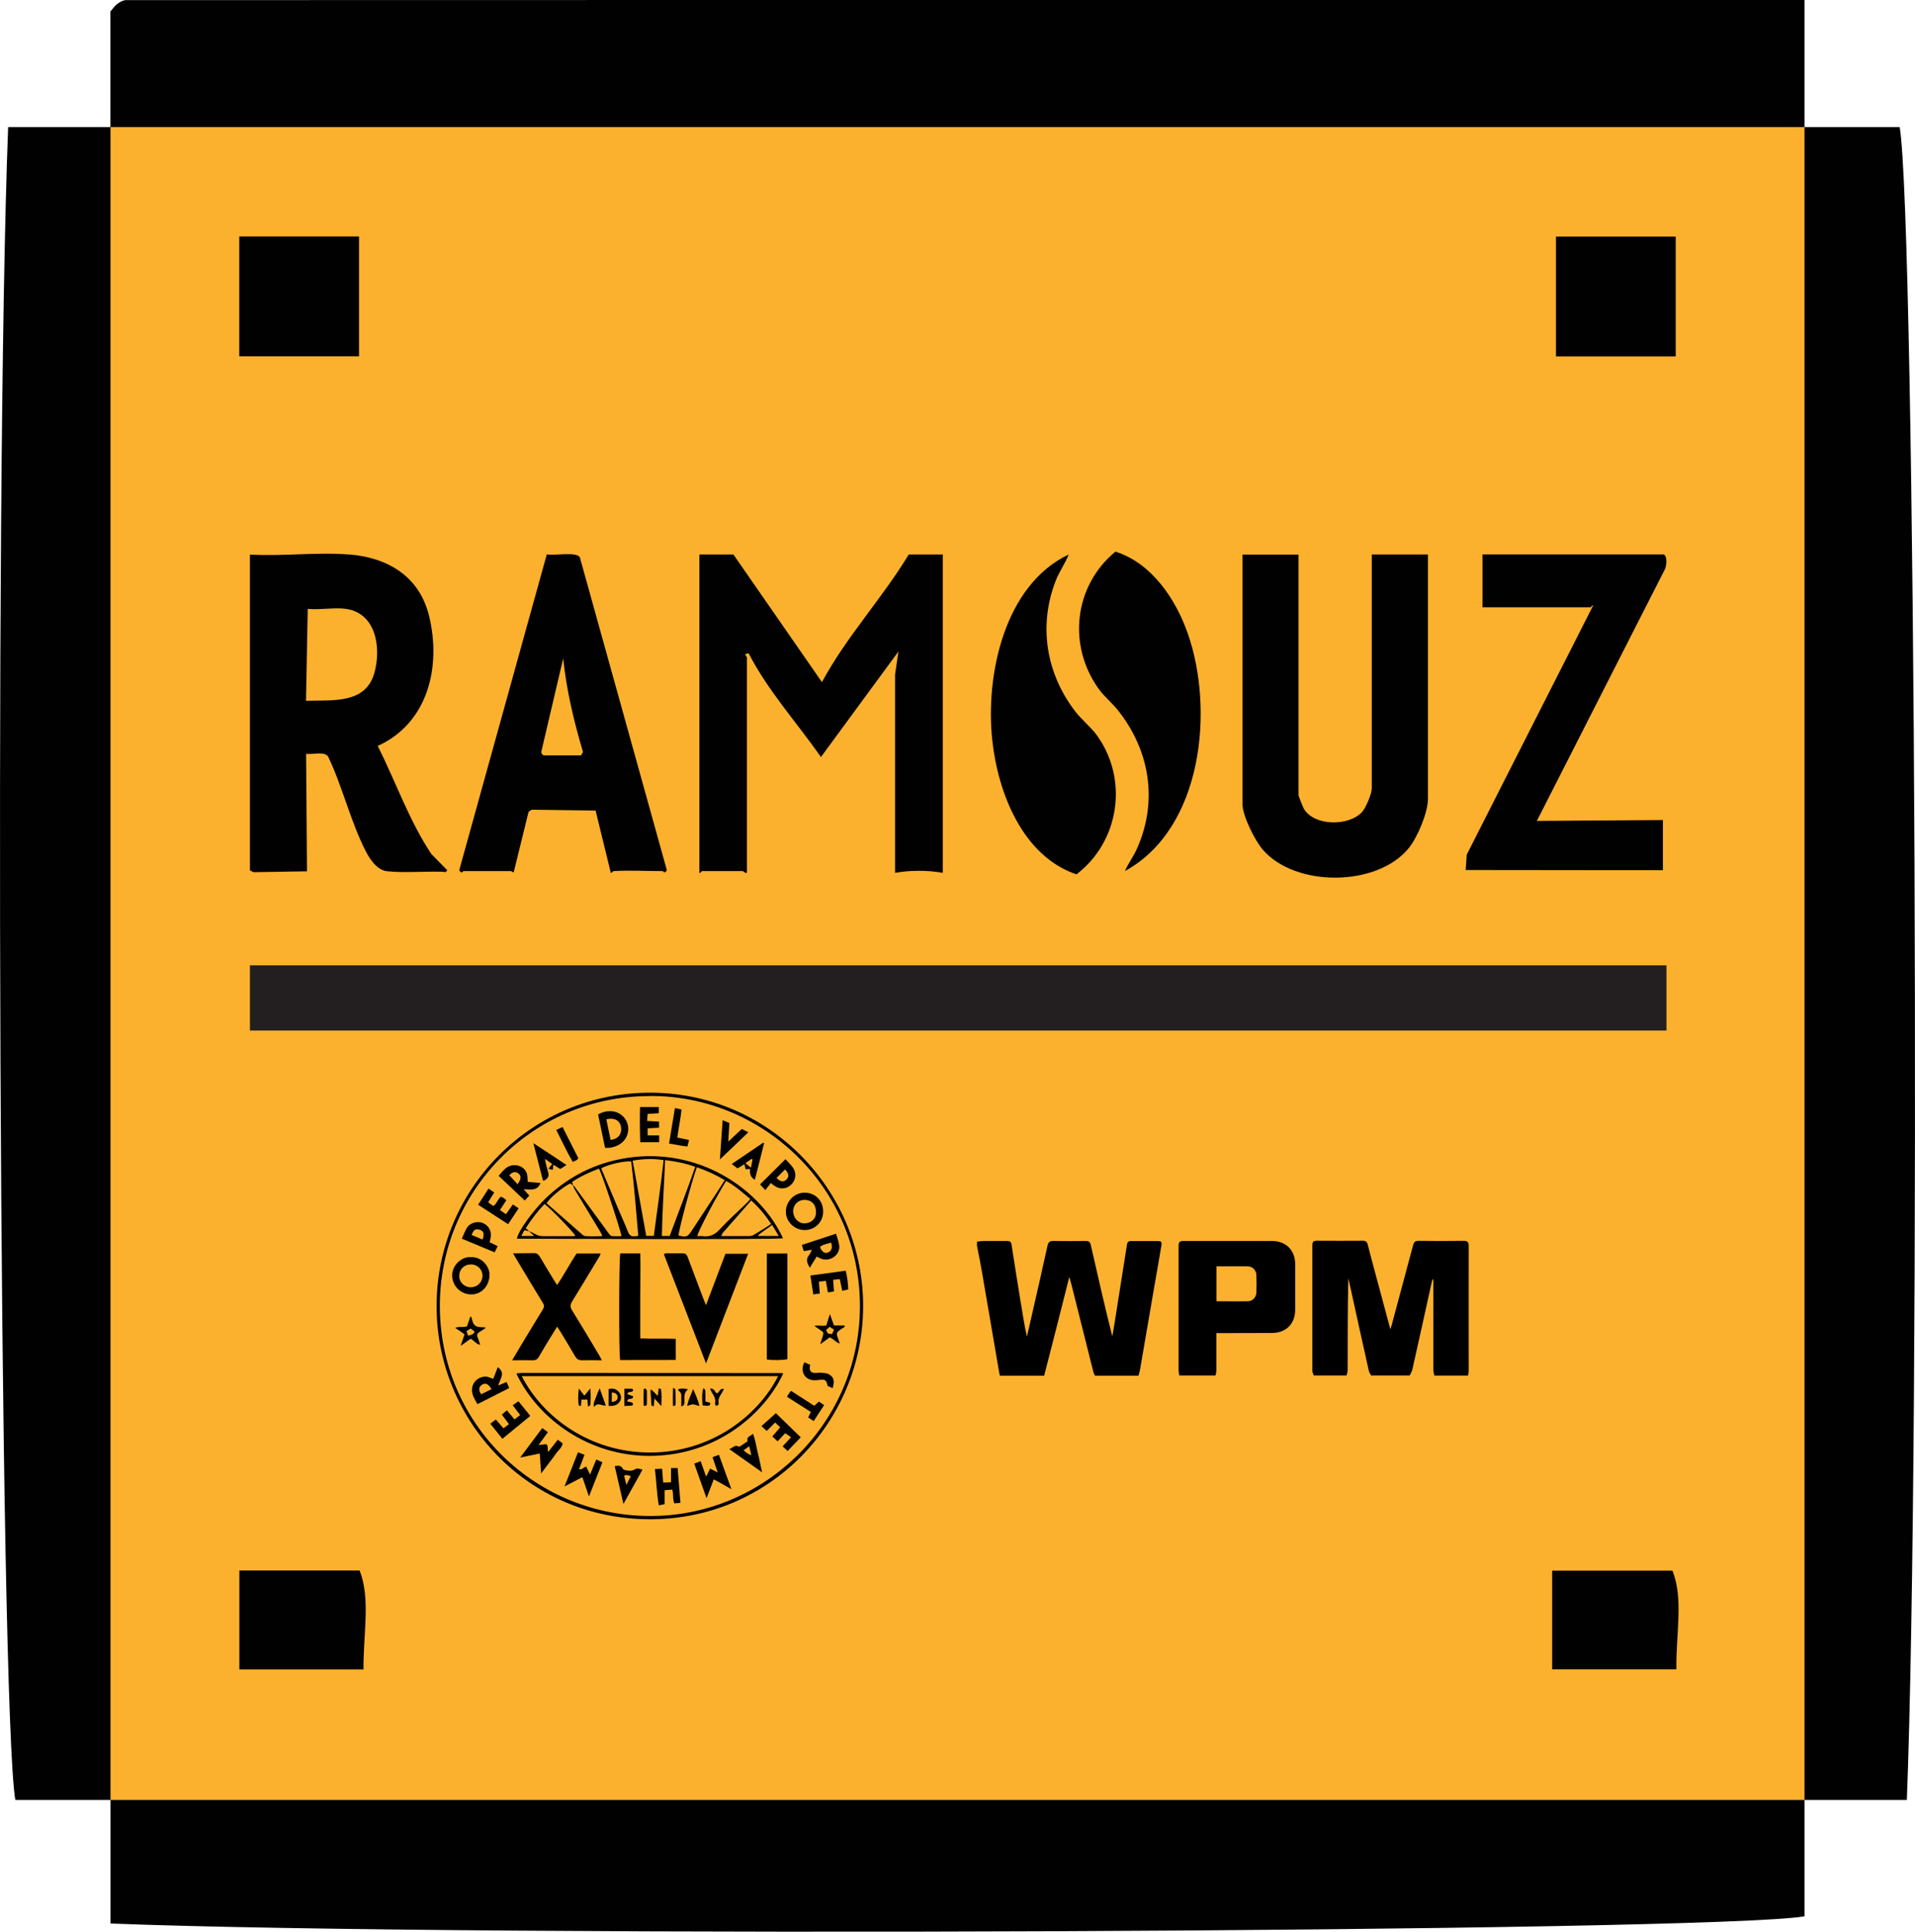
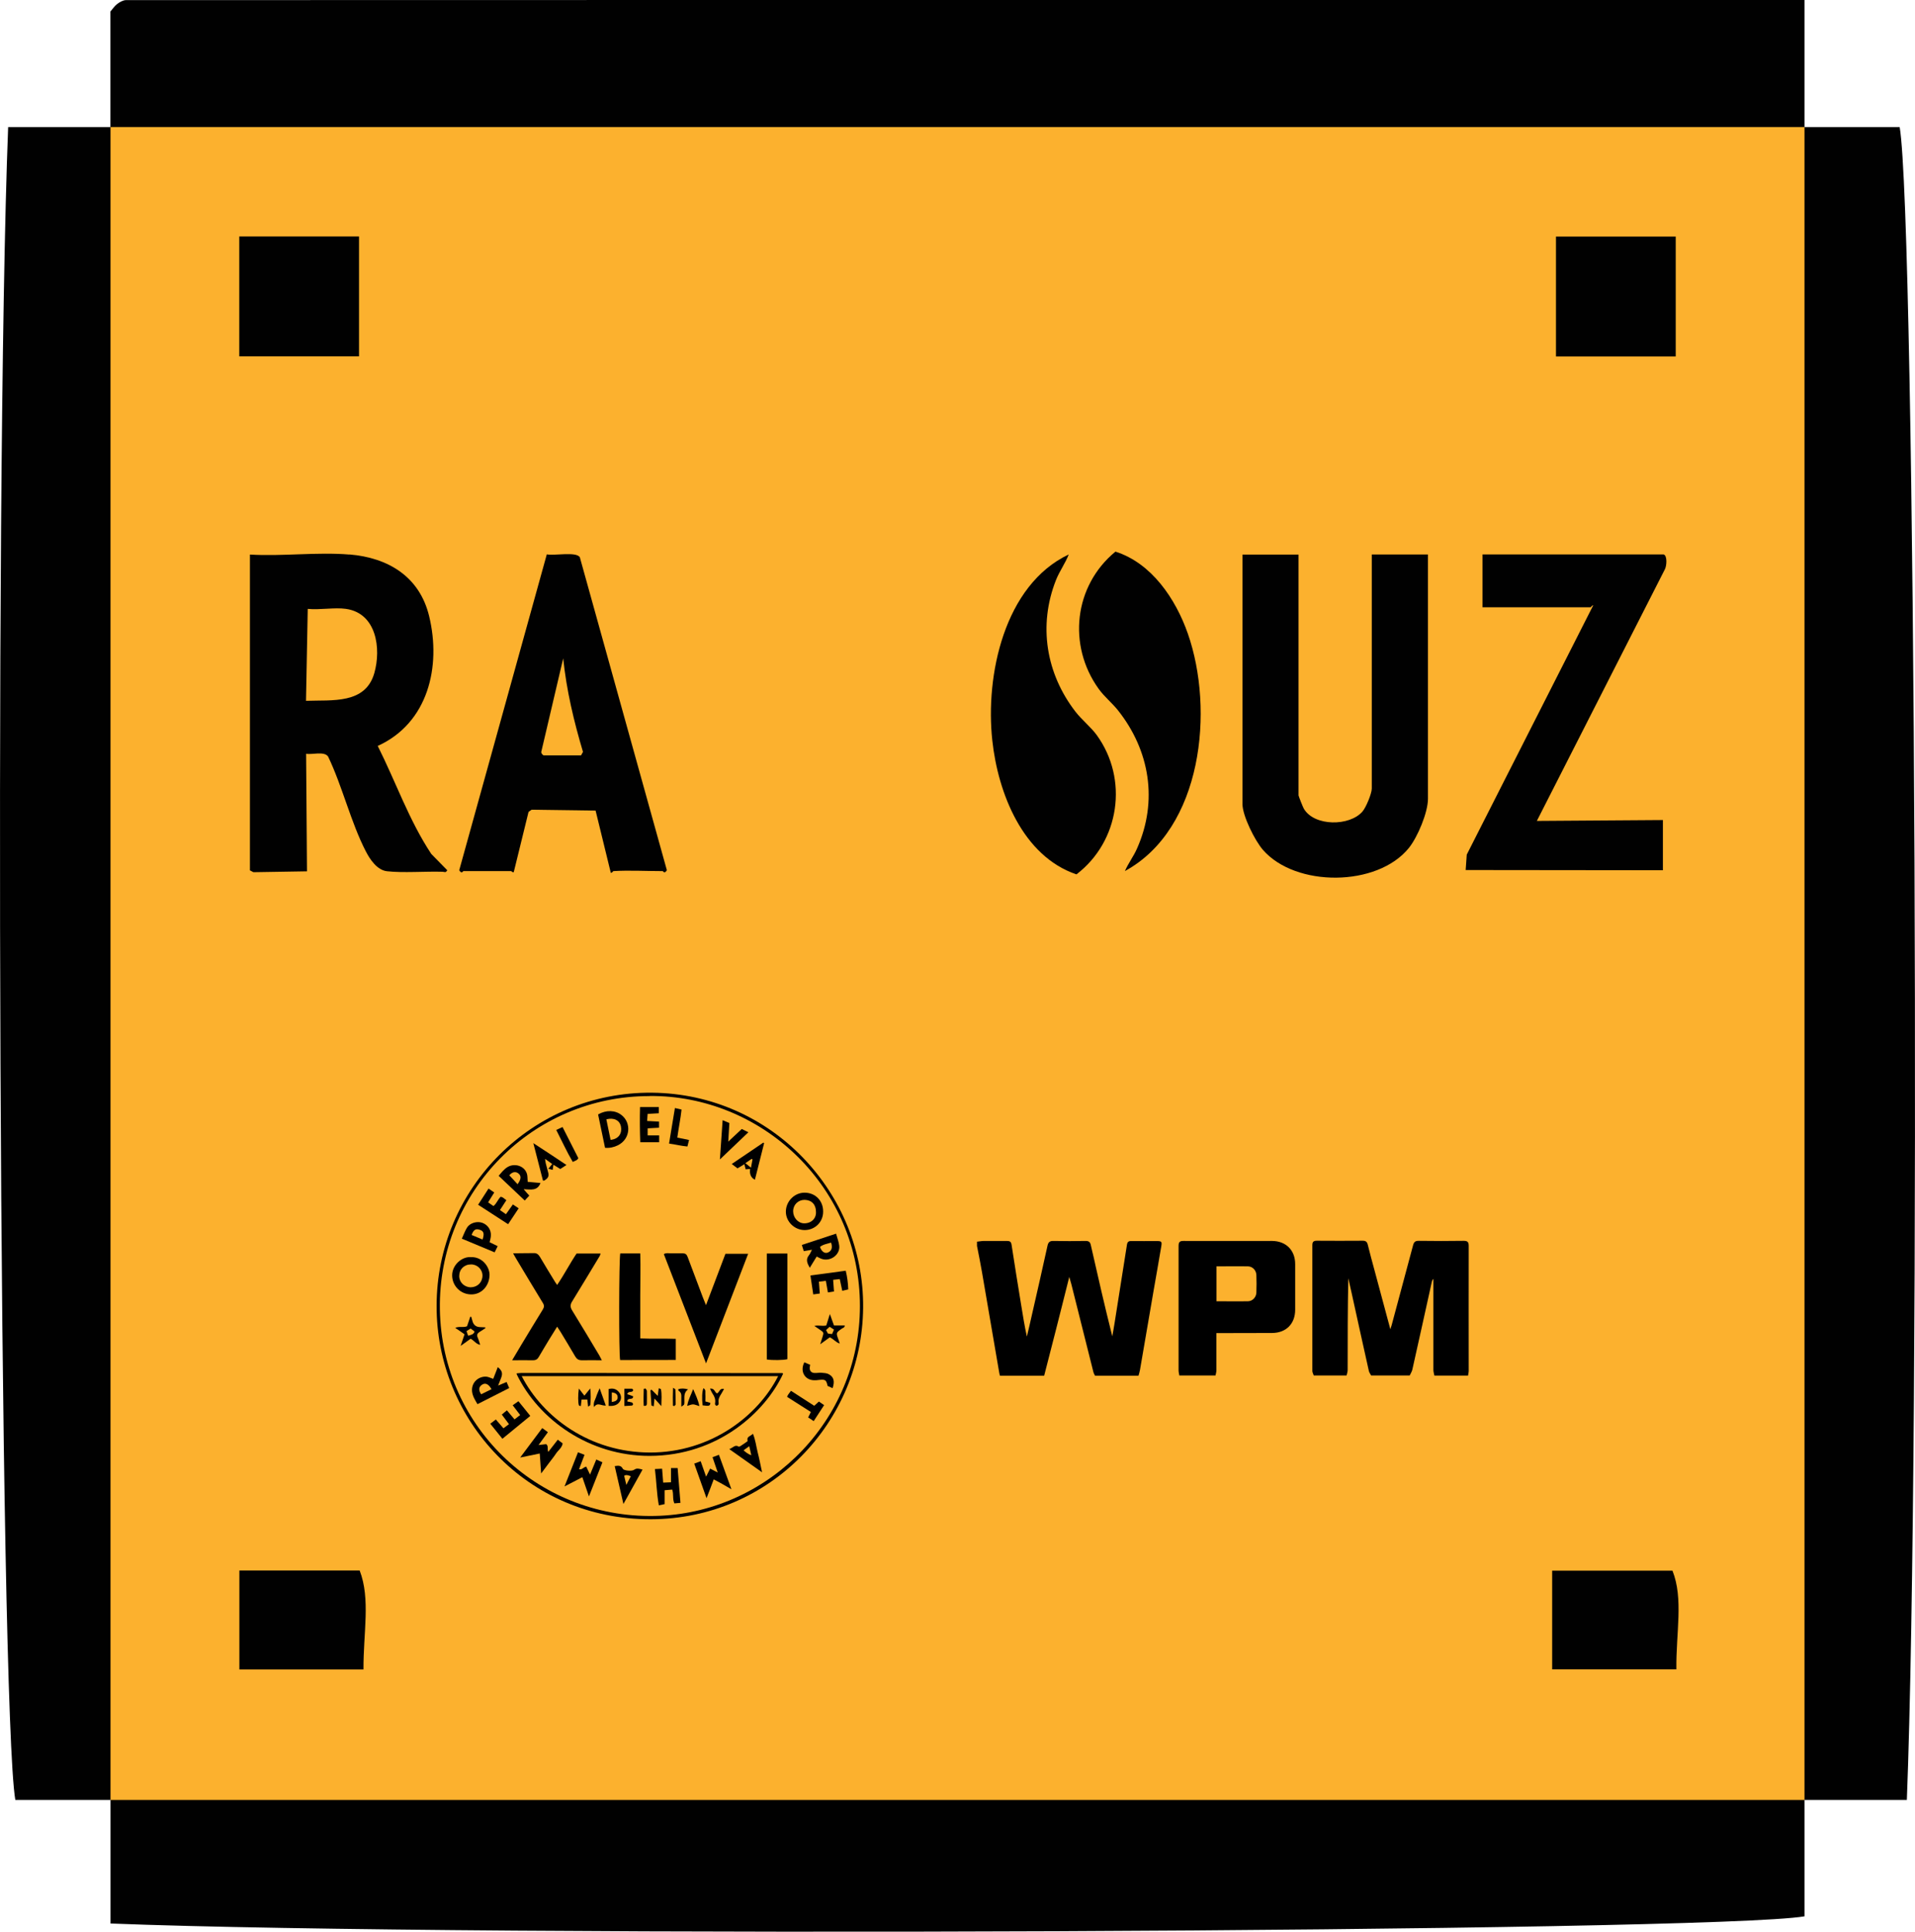
<svg xmlns="http://www.w3.org/2000/svg" id="Layer_2" data-name="Layer 2" viewBox="0 0 176.23 177.75">
  <defs>
    <style>
      .cls-1 {
        fill: #010101;
      }

      .cls-2 {
        fill: #fcb12e;
      }

      .cls-3 {
        fill: #231f20;
      }
    </style>
  </defs>
  <g id="Layer_1-2" data-name="Layer 1">
    <g>
      <path class="cls-1" d="M66.68,0h99.38V11.69c-.46,.44-.93,.87-1.39,1.32-4.2,2.3-8.81,1.93-13.32,1.94-42.16,.06-84.32,.05-126.48,0-4.51,0-9.12,.37-13.33-1.92-.46-.44-.92-.89-1.38-1.33V1.06c.21-.24,.38-.51,.63-.7,.23-.17,.54-.35,.81-.35C29.97,0,48.32,0,66.68,0Z" />
      <path class="cls-1" d="M166.06,165.63v10.71c-8.53,1.46-122.59,1.97-155.89,.66v-11.37c.46-.44,.93-.87,1.39-1.32,4.2-2.3,8.81-1.93,13.32-1.94,42.16-.06,84.32-.05,126.48,0,4.51,0,9.12-.37,13.33,1.92,.46,.44,.92,.89,1.38,1.33Z" />
      <path class="cls-1" d="M166.06,11.69h8.76c1.46,8.54,1.96,120.64,.66,153.94h-9.42c-3.4-3.69-3.3-8.31-3.31-12.84-.08-42.76-.08-85.51,0-128.27,0-4.52-.09-9.15,3.31-12.84Z" />
      <path class="cls-1" d="M10.17,165.63H1.41C-.05,157.09-.55,44.99,.75,11.69H10.17c3.4,3.69,3.3,8.31,3.31,12.84,.08,42.76,.08,85.51,0,128.27,0,4.52,.09,9.15-3.31,12.84Z" />
      <path class="cls-2" d="M10.17,165.63V11.69H166.06V165.63H10.17Z" />
      <path class="cls-1" d="M22.02,32.79v-11.03h11.02v11.03h-11.02Z" />
      <path class="cls-1" d="M154.21,21.77v11.03h-11.02v-11.03h11.02Z" />
      <path class="cls-1" d="M22.03,153.62v-9.1h11.07c1.01,2.62,.33,5.72,.35,9.1h-11.42Z" />
      <path class="cls-1" d="M142.84,153.61v-9.08h11.07c1.03,2.59,.32,5.69,.36,9.08h-11.44Z" />
    </g>
    <g id="Layer_1-2" data-name="Layer 1-2">
-       <path class="cls-1" d="M67.49,51.02l8.15,11.75c2.24-4.17,5.55-7.71,7.99-11.75h3.13v29.3c-1.39-.25-2.99-.25-4.39,0v-18.26s.31-2.11,.31-2.11l-7.13,9.71c-2.22-3.16-4.89-6.11-6.66-9.55l-.31,.08c.02,.14,.16,.27,.16,.31v19.82c-.17,.06-.34-.16-.39-.16h-3.76s-.12,.2-.23,.16v-29.3h3.13Z" />
      <path class="cls-1" d="M32.16,51.02c3.58,.3,6.45,2.05,7.33,5.67,1.13,4.65-.09,9.85-4.73,11.95,1.66,3.3,2.88,6.85,4.93,9.94l1.47,1.5c-.16,.27-.24,.14-.43,.14-1.59-.05-3.65,.12-5.13-.05-.9-.11-1.55-1.08-1.93-1.82-1.37-2.64-2.17-6.02-3.48-8.74-.37-.51-1.49-.14-2.02-.25l.08,10.82-4.93,.08-.32-.17v-29.06c2.97,.18,6.23-.25,9.16,0Zm-.31,5.01c-1.06-.15-2.42,.11-3.53,0l-.16,8.46c2.41-.09,5.47,.33,6.29-2.56,.64-2.26,.2-5.5-2.61-5.9h0Z" />
      <path class="cls-1" d="M119.5,51.02v22.17c0,.07,.41,1.1,.49,1.23,.97,1.64,4.21,1.62,5.39,.26,.33-.38,.86-1.66,.86-2.12v-21.54h5.17v22.48c0,1.26-.95,3.52-1.75,4.52-2.9,3.61-10.44,3.64-13.44,.18-.74-.85-1.88-3.13-1.88-4.22v-22.95h5.17Z" />
      <path class="cls-1" d="M56.44,80.16s-.12,.17-.23,.16l-1.4-5.73-5.89-.08-.28,.2-1.36,5.54c-.12,.06-.21-.09-.24-.09h-4.39c-.06,0-.15,.31-.39-.08l8.06-29.07c.67,.15,2.71-.28,3.04,.27l8.01,28.8c-.24,.38-.33,.08-.39,.08-1.48,0-3.09-.09-4.54,0h0Zm-6.42-10.65h3.45l.18-.32c-.84-2.82-1.52-5.67-1.82-8.61l-2.01,8.57c-.06,.13,.13,.34,.21,.36h0Z" />
      <path class="cls-1" d="M153.1,51.02c.35,.11,.28,1.06,.11,1.37l-11.78,23.15,11.6-.08v4.62l-18.15-.02,.1-1.42,11.63-22.92c-.06-.08-.2,.16-.23,.16h-9.95v-4.86h16.68Z" />
      <path class="cls-1" d="M98.35,51.02c-.31,.81-.85,1.54-1.17,2.35-1.65,4.17-.92,8.62,1.8,12.13,.54,.7,1.43,1.43,1.94,2.13,2.96,4.07,2.11,9.8-1.86,12.83-4.95-1.68-7.22-7.5-7.74-12.31-.66-5.99,1.09-14.31,7.03-17.13Z" />
      <path class="cls-1" d="M103.52,80.16c.31-.73,.8-1.35,1.12-2.09,1.94-4.37,1.17-9.02-1.76-12.71-.53-.67-1.25-1.24-1.78-1.98-2.87-4-2.27-9.48,1.55-12.62,3.34,1.06,5.55,4.37,6.66,7.54,2.45,6.99,1.37,17.97-5.8,21.86h0Z" />
    </g>
    <g>
      <path d="M135.09,126.58h-3.09c-.03-.17-.09-.34-.09-.51,0-1.61,0-3.23,0-4.84,0-1.18,0-2.37,0-3.55-.08,.08-.12,.16-.14,.25-.6,2.7-1.19,5.41-1.8,8.11-.04,.18-.16,.35-.24,.53h-3.55c-.07-.14-.18-.27-.21-.42-.54-2.41-1.07-4.83-1.6-7.24-.09-.43-.2-.86-.29-1.29-.06,2.83-.06,5.64-.06,8.45,0,.17-.06,.33-.1,.5h-3.02c-.04-.14-.13-.27-.13-.41,0-3.86,0-7.71,0-11.57,0-.3,.09-.42,.41-.42,1.41,.01,2.82,.01,4.22,0,.28,0,.4,.09,.47,.36,.19,.78,.4,1.55,.61,2.32,.48,1.8,.97,3.59,1.47,5.47,.06-.2,.1-.31,.13-.42,.65-2.44,1.31-4.87,1.96-7.31,.08-.31,.21-.42,.54-.41,1.37,.02,2.74,.02,4.11,0,.37,0,.47,.11,.47,.47-.01,3.83,0,7.66,0,11.49,0,.15-.04,.29-.06,.44Z" />
      <path d="M89.9,114.26c.22-.02,.44-.07,.66-.07,.7,0,1.41,0,2.11,0,.27,0,.38,.08,.42,.35,.28,1.84,.58,3.68,.88,5.52,.16,.97,.31,1.95,.53,2.93,.15-.65,.31-1.29,.45-1.94,.49-2.14,.98-4.29,1.45-6.43,.07-.33,.22-.44,.56-.43,.98,.02,1.96,.02,2.94,0,.32,0,.43,.11,.49,.41,.63,2.79,1.27,5.58,1.97,8.37,.07-.41,.15-.82,.21-1.22,.38-2.41,.76-4.81,1.14-7.22,.04-.25,.15-.34,.4-.33,.78,.01,1.56,0,2.34,0,.44,0,.49,.05,.42,.47-.23,1.37-.47,2.73-.71,4.1-.42,2.43-.83,4.85-1.25,7.28-.03,.18-.09,.36-.14,.54h-4c-.05-.1-.11-.2-.14-.3-.68-2.71-1.36-5.42-2.04-8.13-.05-.19-.11-.38-.19-.66-.44,1.74-.84,3.37-1.26,5-.35,1.36-.7,2.73-1.05,4.09h-4.07c-.02-.08-.05-.17-.06-.25-.53-3.09-1.06-6.18-1.59-9.27-.14-.81-.3-1.61-.46-2.42v-.38Z" />
      <path d="M108.53,126.58c-.02-.16-.07-.32-.07-.47,0-3.82,0-7.63,0-11.45,0-.36,.1-.48,.47-.47,2.7,.01,5.4,0,8.11,0,1.3,0,2.15,.85,2.15,2.13,0,1.4,0,2.8,0,4.2,0,1.3-.84,2.14-2.14,2.14-1.48,0-2.97,0-4.45,.01-.2,0-.4,0-.66,0,0,.16,0,.29,0,.43,0,1,0,2,0,3,0,.16-.05,.31-.08,.47h-3.32Zm3.42-10.07v3.23c.98,0,1.95,.02,2.91,0,.42-.01,.75-.39,.76-.8,.02-.54,.02-1.08,0-1.61-.01-.42-.34-.79-.76-.8-.96-.02-1.93,0-2.92,0Z" />
    </g>
    <g>
      <path d="M40.18,120.16c0-10.75,8.76-19.71,19.82-19.61,11.03,.1,19.53,9.23,19.43,19.8-.1,10.5-8.55,19.42-19.53,19.45-11.44,.03-19.76-9.22-19.72-19.65Zm19.61-19.3c-10.78-.02-19.48,8.78-19.31,19.62,.17,11,9.36,19.49,20.26,19,10.23-.46,18.66-9.1,18.39-19.8-.27-10.74-9.16-18.89-19.33-18.83Z" />
      <path d="M55.4,125.17c-.68,0-1.27-.01-1.86,0-.3,0-.46-.11-.61-.36-.44-.76-.9-1.51-1.35-2.26-.09-.15-.19-.28-.31-.47-.27,.43-.51,.82-.75,1.21-.31,.52-.63,1.04-.93,1.56-.12,.22-.27,.32-.53,.32-.62-.01-1.23,0-1.93,0,.3-.51,.56-.94,.82-1.38,.66-1.09,1.32-2.19,1.99-3.27,.15-.24,.16-.41,0-.65-.81-1.32-1.6-2.65-2.4-3.98-.1-.16-.19-.33-.32-.56,.28,0,.5,0,.71-.01,.38,0,.77,0,1.15-.01,.29-.02,.46,.1,.61,.35,.45,.77,.92,1.53,1.39,2.3,.05,.08,.1,.15,.19,.28,.66-.96,1.17-1.97,1.79-2.89h2.21c-.04,.11-.05,.18-.09,.24-.84,1.39-1.68,2.79-2.53,4.17-.19,.3-.18,.53,0,.82,.85,1.37,1.67,2.76,2.5,4.14,.07,.12,.13,.25,.23,.44Z" />
-       <path d="M72.05,113.94c-.26,.15-23.88,.04-24.48,.04,.1-.68,1.52-2.65,2.76-3.82,2.25-2.11,4.91-3.35,7.99-3.69,6.43-.7,11.76,3.17,13.73,7.46Zm-23.36-.66c.2,.1,.4,.18,.59,.29,.21,.12,.43,.18,.68,.18,.89,0,1.79,0,2.68,0,.1,0,.21-.02,.32-.02-.17-.34-2.33-2.57-2.85-2.94-.65,.68-1.22,1.43-1.73,2.23,.14,.12,.23,.2,.33,.28-.14-.03-.27-.06-.45-.1-.08,.15-.17,.3-.29,.53h1.18c-.18-.17-.32-.31-.46-.44Zm4.03-4.22s.11,.06,.14,.11c.32,.44,.64,.87,.96,1.31,.73,1.01,1.46,2.01,2.2,3.02,.07,.1,.17,.23,.27,.24,.29,.03,.59,.01,.9,.01-.06-.54-1.85-5.9-2.07-6.21-.87,.32-1.71,.71-2.47,1.22,.04,.14,.06,.23,.09,.32-.09-.06-.18-.12-.27-.18-.81,.42-1.95,1.39-2.16,1.83,1.08,.95,2.16,1.89,3.24,2.84,.08,.07,.18,.16,.28,.17,.52,.04,1.04,.03,1.61,0-.09-.18-.14-.29-.2-.4-.78-1.28-1.56-2.57-2.33-3.85-.08-.13-.13-.28-.19-.43Zm5.5-2.26c.42,2.35,.83,4.63,1.25,6.92h.7c.3-2.34,.65-4.63,.9-6.97-.96-.15-1.86-.12-2.85,.05Zm-2.88,.72c.02,.06,.03,.12,.06,.17,.51,1.2,1.01,2.41,1.52,3.61,.29,.69,.61,1.37,.88,2.07,.12,.3,.31,.43,.62,.39,.09-.01,.18-.02,.32-.04-.2-2.3-.38-4.58-.65-6.84-.62-.08-2.19,.29-2.76,.63Zm6.29,6.21c.78-2.12,1.61-4.2,2.35-6.36-.91-.33-1.8-.5-2.77-.62-.1,2.35-.26,4.65-.3,6.98h.73Zm2.5-6.33c-.52,1.46-1.7,5.88-1.68,6.29,.72,.18,.83,.13,1.21-.45,.73-1.12,1.48-2.24,2.21-3.36,.27-.41,.53-.83,.82-1.28-.83-.51-1.66-.88-2.56-1.19Zm2.69,1.27c-1.01,1.64-2.6,4.67-2.65,5.08,.16,0,.32-.02,.48,0,.62,.08,1.1-.1,1.55-.59,.81-.88,1.71-1.67,2.56-2.5,.1-.09,.18-.21,.29-.33-.73-.6-1.39-1.21-2.23-1.66Zm2.32,1.79c-.9,1.02-1.76,2-2.62,2.98-.06,.07-.09,.18-.15,.3,.91,0,1.77,0,2.63,0,.15,0,.31-.07,.44-.15,.37-.22,.73-.45,1.1-.68,.14-.09,.28-.18,.43-.28-.54-.81-1.11-1.51-1.83-2.16Zm1.92,2.26c-.41,.29-.77,.55-1.13,.81-.06,.04-.11,.11-.19,.2h1.92c-.22-.36-.4-.66-.6-1.01Z" />
      <path d="M64.97,125.45c-1.32-3.42-2.6-6.73-3.88-10.05,.23-.13,.44-.07,.64-.07,.37,0,.73,0,1.1,0,.24,0,.36,.09,.45,.33,.46,1.24,.93,2.48,1.4,3.72,.08,.21,.16,.41,.29,.72,.62-1.64,1.21-3.19,1.79-4.73h2.09c-1.29,3.36-2.56,6.67-3.88,10.1Z" />
      <path d="M57.07,125.16c-.13-.47-.11-9.31,.01-9.82h1.84c.04,1.31,0,2.6,0,3.89,0,1.29,0,2.58,0,3.93,1.12,.05,2.18,0,3.27,.04v1.94c-1.71,.02-3.43,0-5.13,.01Z" />
      <path d="M70.57,115.35h1.89v9.72c-.36,.1-1.4,.11-1.89,.03v-9.75Z" />
      <path d="M72.07,126.4c-1.64,3.54-6,7.56-12.3,7.57-5.51,0-10.19-3.3-12.23-7.53,0-.02,0-.03,.01-.05,0-.01,.03-.02,.04-.02,.13,0,.25-.03,.38-.03,8.01,0,16.01,0,24.02,.01,.02,0,.05,.03,.07,.05Zm-24.06,.23c1.97,3.82,6.3,7.02,11.81,7.03,5.58,0,9.92-3.35,11.79-7.03-7.87,0-15.7,0-23.59,0Z" />
      <path d="M43.34,115.68c1.07-.04,1.74,.94,1.71,1.67-.03,1-.76,1.78-1.7,1.76-.97-.01-1.72-.78-1.74-1.72-.02-1,.92-1.78,1.73-1.71Zm0,2.77c.59,0,1.05-.45,1.06-1.05,.01-.58-.46-1.05-1.05-1.05-.64,0-1.09,.45-1.09,1.07,0,.58,.47,1.03,1.08,1.04Z" />
      <path d="M75.75,111.5c0,.95-.75,1.69-1.7,1.69-.94,0-1.73-.78-1.73-1.69,0-.96,.8-1.76,1.73-1.75,.99,0,1.71,.75,1.7,1.74Zm-.66,0c0-.66-.4-1.08-1.05-1.09-.59,0-1.05,.45-1.05,1.05,0,.59,.46,1.11,1.02,1.11,.67,0,1.12-.46,1.08-1.07Z" />
      <path d="M49.8,135.59c-.05-.67-.09-1.23-.13-1.84-.58,.12-1.13,.23-1.8,.37,.72-.95,1.36-1.81,2.03-2.71,.17,.13,.32,.24,.52,.38-.28,.38-.54,.74-.86,1.18,.29-.03,.49-.06,.7-.08,.24,.16,.07,.45,.2,.71,.29-.37,.56-.73,.87-1.12,.16,.12,.3,.23,.45,.34-.07,.42-.41,.63-.61,.93-.2,.31-.44,.59-.66,.89-.22,.29-.43,.58-.72,.96Z" />
      <path d="M54.87,134.3c.21,.09,.36,.16,.57,.26-.41,1.03-.81,2.04-1.24,3.14-.22-.63-.41-1.17-.61-1.77-.54,.28-1.05,.54-1.64,.85,.43-1.09,.83-2.1,1.24-3.14,.21,.08,.39,.15,.6,.23-.17,.45-.33,.88-.5,1.32,.28,.09,.4-.19,.66-.23,.1,.21,.21,.43,.35,.73,.2-.49,.38-.91,.57-1.38Z" />
      <path d="M55.68,105.62c-.21-1.03-.43-2.05-.64-3.07,.75-.43,1.58-.4,2.16,.06,.91,.71,.83,2.2-.34,2.78-.35,.17-.74,.27-1.19,.23Zm.12-2.62c.13,.63,.26,1.26,.39,1.89,.8-.08,1.07-.66,.95-1.24-.12-.57-.65-.83-1.34-.65Z" />
      <path d="M63.89,134.68c.24-.09,.4-.15,.59-.22,.17,.47,.32,.9,.5,1.42,.14-.29,.25-.5,.37-.74,.22,.11,.41,.21,.7,.36-.17-.51-.32-.94-.48-1.41,.19-.07,.36-.13,.59-.22,.38,1.04,.74,2.05,1.15,3.17-.35-.2-.6-.34-.85-.49-.25-.14-.5-.27-.78-.42-.21,.57-.41,1.1-.66,1.73-.39-1.1-.75-2.12-1.14-3.2Z" />
      <path d="M75.16,115.62c-.22,.35-.41,.67-.64,1.04-.23-.41-.4-.76-.07-1.16,.11-.13,.16-.3,.27-.5-.27,.05-.49,.09-.75,.13-.06-.19-.11-.36-.18-.57,1.06-.35,2.08-.69,3.15-1.04,.11,.4,.25,.75,.29,1.1,.11,.84-.83,1.52-1.65,1.21-.13-.05-.26-.12-.43-.21Zm1.33-1.28c-.37,.12-.74,.16-1.03,.4,.15,.44,.44,.63,.72,.52,.35-.14,.46-.45,.3-.92Z" />
      <path d="M45.84,127.5c.3-.13,.51-.22,.78-.33,.08,.18,.15,.35,.24,.56-.98,.5-1.93,.98-2.92,1.48-.23-.39-.46-.76-.5-1.19-.08-1.03,.94-1.53,1.57-1.28,.12,.05,.23,.09,.38,.14,.15-.37,.28-.72,.42-1.08,.39,.32,.47,.56,.31,.98-.04,.1-.08,.21-.12,.31-.04,.1-.08,.21-.16,.41Zm-.61,.33c-.27-.48-.57-.61-.87-.41-.31,.2-.34,.5-.08,.88,.31-.15,.63-.31,.96-.47Z" />
      <path d="M48.55,108.75c.42,.04,.8,.08,1.19,.11-.29,.76-.91,.59-1.55,.57,.2,.23,.34,.4,.52,.59-.14,.15-.26,.28-.42,.45-.81-.76-1.59-1.5-2.4-2.27,.26-.31,.49-.61,.82-.81,.74-.44,1.81-.02,1.83,.94,0,.12,.01,.25,.02,.41Zm-.92,.22c.34-.47,.35-.76,.09-.98-.26-.22-.59-.16-.85,.16,.24,.26,.49,.53,.76,.82Z" />
      <path d="M62.62,138.29c-.2,.02-.37,.04-.56,.05-.19-.41-.05-.84-.2-1.27-.24,.02-.46,.04-.7,.06v1.28c-.15,.03-.32,.07-.53,.11-.2-1.11-.22-2.21-.36-3.34,.24-.01,.43-.02,.66-.03,.03,.43,.06,.83,.1,1.28,.27-.01,.49-.02,.72-.03v-1.31h.61c.09,1.05,.17,2.1,.26,3.2Z" />
      <path d="M46.23,132.39c-.39-.48-.73-.91-1.11-1.38,.18-.13,.33-.25,.51-.39,.24,.28,.46,.53,.7,.81,.17-.13,.32-.24,.51-.38-.22-.29-.42-.56-.66-.88,.15-.13,.3-.26,.47-.39,.25,.29,.46,.54,.7,.83,.18-.14,.34-.26,.52-.4-.24-.31-.45-.58-.69-.9,.19-.13,.35-.25,.53-.37,.37,.46,.72,.88,1.09,1.35-.85,.7-1.68,1.38-2.56,2.1Z" />
-       <path d="M71.81,131.35c-.16-.15-.3-.28-.48-.45-.25,.26-.49,.5-.77,.77-.17-.15-.31-.28-.49-.44,.45-.41,.88-.78,1.33-1.19,.72,.69,1.49,1.44,2.29,2.22-.42,.44-.8,.83-1.21,1.26-.15-.14-.28-.27-.46-.43,.26-.28,.49-.53,.78-.84-.18-.12-.35-.24-.54-.37-.19,.21-.43,.46-.7,.75-.17-.16-.31-.28-.49-.45,.24-.27,.46-.53,.73-.84Z" />
      <path d="M45.49,109.72c-.2,.32-.37,.6-.57,.92,.17,.12,.32,.23,.49,.34,.3-.23,.39-.59,.66-.85,.22,.01,.34,.19,.53,.31-.2,.31-.38,.58-.59,.91,.18,.12,.34,.24,.55,.38,.21-.3,.41-.58,.64-.9,.18,.12,.35,.23,.53,.36-.33,.5-.64,.96-.97,1.46-.93-.6-1.83-1.19-2.76-1.79,.33-.51,.63-.97,.96-1.49,.18,.12,.34,.23,.52,.36Z" />
      <path d="M76.76,118.84c-.21,.03-.38,.06-.57,.09-.07-.37-.12-.69-.19-1.07-.2,.02-.4,.05-.64,.08,.03,.38,.05,.72,.08,1.09-.21,.03-.39,.05-.6,.08-.09-.6-.17-1.14-.26-1.74,1.1-.15,2.15-.29,3.25-.44,.14,.58,.21,1.12,.23,1.72-.17,.04-.33,.08-.55,.13-.08-.37-.15-.7-.23-1.08-.19,.02-.37,.04-.61,.07,.03,.36,.05,.69,.08,1.09Z" />
      <path d="M58.9,101.87h1.73v.57c-.32,.02-.65,.04-1.03,.06-.02,.2-.03,.4-.05,.65,.39,.02,.73,.04,1.1,.06v.56c-.35,.02-.69,.04-1.05,.06v.65h1.06v.63h-1.74c-.04-1.07-.05-2.13-.02-3.25Z" />
      <path d="M42.5,113.98c.17-.37,.29-.71,.48-1.02,.27-.43,.92-.61,1.4-.44,.52,.19,.84,.67,.79,1.22-.01,.17-.06,.34-.11,.57,.22,.11,.46,.22,.74,.36-.09,.19-.18,.36-.28,.57-1.02-.42-1.99-.83-3.02-1.26Zm1.91,.08c.18-.56,.11-.78-.27-.9-.37-.12-.56,0-.74,.48,.32,.14,.65,.27,1.01,.42Z" />
-       <path d="M72.28,106.66c.24,.27,.47,.48,.66,.74,.39,.53,.32,1.17-.13,1.61-.44,.43-1.05,.46-1.57,.09-.09-.06-.17-.13-.3-.24-.17,.21-.32,.41-.51,.65-.19-.2-.33-.34-.49-.52,.79-.79,1.56-1.54,2.35-2.33Zm-.83,1.74c.41,.37,.67,.39,.93,.13,.26-.26,.22-.56-.14-.92-.26,.27-.53,.53-.79,.8Z" />
      <path d="M57.37,138.39c-.28-1.22-.54-2.34-.8-3.48,.31-.04,.57-.1,.75,.25,.09,.17,.83,.24,1.03,.09,.25-.18,.47-.1,.78-.02-.58,1.05-1.14,2.05-1.75,3.15Zm.68-2.55c-.23-.07-.39-.17-.61-.04,.06,.25,.12,.49,.2,.84,.16-.31,.27-.52,.41-.8Z" />
      <path d="M67.13,133.34c.34-.13,.52-.44,.85-.22,.03,.02,.12-.03,.17-.06,.17-.11,.35-.23,.52-.35,.05-.04,.14-.1,.13-.12-.12-.42,.28-.42,.49-.66,.24,.58,.3,1.17,.44,1.73,.15,.56,.25,1.14,.4,1.82-1.03-.73-1.97-1.4-3.01-2.13Zm1.29,.11c.23,.2,.42,.36,.72,.46-.07-.3-.12-.53-.19-.83-.21,.15-.35,.25-.53,.38Z" />
      <path d="M70.32,105.19c-.28,1.12-.56,2.24-.85,3.37q-.54-.28-.44-.99c-.14,0-.26,.02-.41,.03-.04-.15-.07-.28-.12-.47-.21,.12-.4,.24-.63,.38-.15-.11-.31-.23-.53-.4,1-.68,1.95-1.32,2.91-1.97,.02,.02,.05,.04,.07,.06Zm-1.73,1.84c.19,.15,.33,.26,.52,.42,.06-.31,.1-.53,.14-.76-.03-.02-.06-.03-.08-.05-.17,.12-.35,.24-.57,.39Z" />
      <path d="M49.97,108.65c-.28-1.11-.57-2.23-.89-3.46,1.06,.69,2.03,1.33,3.05,2.01-.22,.14-.39,.25-.57,.37-.21-.13-.41-.25-.63-.39-.02,.16-.04,.29-.07,.47-.13-.03-.24-.06-.4-.1,.14-.17,.23-.29,.36-.44-.2-.14-.4-.29-.66-.47,.03,.19,.04,.31,.07,.43,.07,.29,.15,.58,.23,.87q.09,.36-.21,.58c-.05,.04-.1,.08-.16,.11-.03,.01-.06,0-.12,.02Z" />
      <path d="M66.25,106.69c.09-1.26,.16-2.4,.25-3.61,.23,.1,.4,.17,.62,.26-.03,.53-.06,1.07-.1,1.71,.45-.42,.84-.78,1.24-1.16,.19,.09,.37,.18,.61,.3-.87,.83-1.7,1.63-2.62,2.5Z" />
      <path d="M72.43,128.54c.05-.11,.07-.17,.11-.22,.07-.1,.15-.2,.25-.34,.72,.46,1.42,.91,2.14,1.38,.14-.13,.27-.24,.43-.39,.15,.1,.3,.2,.48,.33-.32,.5-.63,.97-.96,1.47-.19-.12-.34-.23-.51-.34,.09-.17,.16-.31,.25-.5-.73-.46-1.44-.92-2.2-1.4Z" />
      <path d="M62.11,101.96c.24,.06,.4,.09,.61,.14-.09,.85-.27,1.69-.39,2.58,.35,.07,.69,.14,1.08,.22-.05,.2-.09,.38-.15,.6-.57-.05-1.1-.19-1.69-.27,.18-1.1,.36-2.16,.54-3.27Z" />
      <path d="M76.62,127.74c-.18-.08-.32-.15-.46-.21-.12-.56-.21-.61-.79-.55-.16,.02-.32,.04-.48,.03-.85-.04-1.29-.84-.87-1.65,.17,.07,.34,.14,.54,.23-.02,.08-.04,.15-.04,.22-.03,.31,.11,.5,.41,.53,.22,.02,.45-.04,.67-.02,.23,.02,.49,.03,.68,.14,.46,.25,.55,.66,.34,1.28Z" />
      <path d="M44.65,122.23c-.17,.11-.34,.22-.51,.33-.2,.12-.29,.27-.18,.52,.09,.2,.14,.41,.23,.67-.39-.07-.56-.4-.88-.56-.27,.19-.55,.4-.92,.66,.14-.41,.24-.72,.36-1.07-.27-.19-.54-.38-.86-.59,.37-.17,.75,0,1.09-.15,.1-.29,.2-.59,.3-.88,.03,0,.05,0,.08,0,.04,.12,.08,.25,.11,.37q.14,.58,.72,.59c.15,0,.31,.01,.46,.02,0,.03,.01,.07,.02,.1Zm-1.57,.68c.26-.07,.53-.12,.59-.39-.15-.11-.27-.2-.36-.27-.14,.09-.26,.16-.38,.24,.04,.13,.1,.27,.15,.42Z" />
      <path d="M76.04,121.97c.1-.32,.2-.63,.33-1.05,.15,.4,.26,.71,.38,1.05h.99c0,.2-.17,.22-.27,.29-.54,.38-.54,.38-.31,1.01,.04,.1,.07,.21,.12,.36-.38-.11-.57-.42-.92-.57-.25,.18-.51,.37-.88,.64,.1-.3,.16-.5,.22-.7,.11-.36,.11-.39-.19-.6-.16-.12-.34-.23-.57-.39,.39-.09,.71,.04,1.09-.04Zm-.02,.42c.06,.1,.12,.22,.17,.32,.13,.02,.25,.03,.38,.05,.06-.14,.12-.28,.18-.41-.14-.09-.28-.18-.4-.26-.1,.09-.2,.19-.33,.3Z" />
      <path d="M51.18,103.98c.23-.11,.4-.18,.59-.27,.49,.97,.97,1.92,1.45,2.86-.1,.22-.31,.24-.51,.35-.56-.95-1-1.93-1.52-2.94Z" />
      <path d="M53.27,127.77c.19,.24,.33,.42,.51,.66,.19-.24,.34-.43,.54-.67,.06,.55,.05,1.04,0,1.53,0,.04-.09,.07-.2,.15-.03-.26-.05-.45-.07-.65h-.53c-.02,.18-.04,.38-.07,.6-.09-.03-.16-.03-.17-.06-.09-.21-.1-.98-.01-1.56Z" />
      <path d="M56.01,129.37v-1.55c.42-.11,.74,0,.98,.32,.18,.25,.22,.54,.06,.81-.22,.36-.58,.45-1.04,.42Zm.29-.36c.38-.05,.54-.18,.54-.43,0-.27-.18-.42-.54-.45v.87Z" />
      <path d="M60.16,129.41c-.13-.05-.2-.06-.21-.08-.03-.47-.06-.93-.09-1.4,.03-.02,.07-.03,.1-.05,.17,.17,.35,.35,.57,.57,.03-.27,.06-.46,.09-.7,.1,.04,.19,.05,.2,.08,.1,.48,.05,.96,.04,1.56-.25-.28-.42-.47-.63-.7-.03,.28-.05,.47-.07,.72Z" />
      <path d="M57.46,129.38v-1.59c.25,0,.47,0,.69,0,.04,0,.11,.07,.12,.12,0,.04-.05,.12-.1,.14-.14,.07-.36-.03-.45,.24,.19,.06,.37,.13,.54,.19,.04,.42-.56,.06-.52,.49,.13,.02,.27,.04,.4,.08,.06,.02,.11,.1,.12,.17,0,.03-.07,.12-.11,.12-.22,.02-.43,.02-.69,.04Z" />
      <path d="M55.18,127.74c.21,.58,.38,1.07,.57,1.6-.4,.04-.76-.35-1.08,.14-.1-.42,.1-.65,.18-.91,.08-.26,.2-.5,.33-.82Z" />
      <path d="M63.24,129.37c.09-.58,.37-1.04,.55-1.55,.2,.5,.45,.96,.57,1.57-.26-.07-.42-.16-.58-.16-.16,0-.32,.08-.54,.14Z" />
      <path d="M65.35,127.78c.41-.05,.41,.33,.63,.44,.23-.08,.23-.51,.65-.41-.1,.17-.17,.32-.26,.46-.16,.24-.29,.49-.24,.8,0,.06,.01,.14-.02,.18-.04,.06-.11,.1-.18,.11-.03,0-.09-.07-.12-.12-.02-.04,0-.09,0-.14,.05-.32-.05-.59-.23-.85-.09-.13-.15-.29-.24-.47Z" />
      <path d="M62.42,127.83c.28-.08,.55-.08,.9,.02-.41,.3-.33,.69-.34,1.05,0,.11,.01,.23-.02,.33-.02,.07-.12,.1-.26,.21,0-.34,0-.59,0-.84,.01-.25,0-.47-.25-.62-.03-.01-.02-.08-.03-.16Z" />
      <path d="M64.66,129.32c-.08-.68-.05-1.25,.07-1.58,.26,.14,.16,.39,.18,.58,.02,.2,0,.41,0,.64,.16,.05,.31,.09,.46,.13-.03,.29-.09,.31-.71,.23Z" />
      <path d="M59.4,127.76c.05,.08,.13,.16,.13,.25,.01,.38,0,.76,0,1.14,0,.15-.06,.25-.29,.21-.03-.51-.01-1.04,0-1.56,.05-.01,.11-.02,.16-.03Z" />
      <path d="M61.93,129.35c-.02-.52-.01-1.04,.01-1.65,.12,.09,.21,.12,.21,.16,.02,.46,.03,.91,.03,1.37,0,.05-.09,.11-.13,.16-.04-.01-.08-.02-.12-.04Z" />
    </g>
-     <rect class="cls-3" x="23" y="88.83" width="130.36" height="6" />
  </g>
</svg>